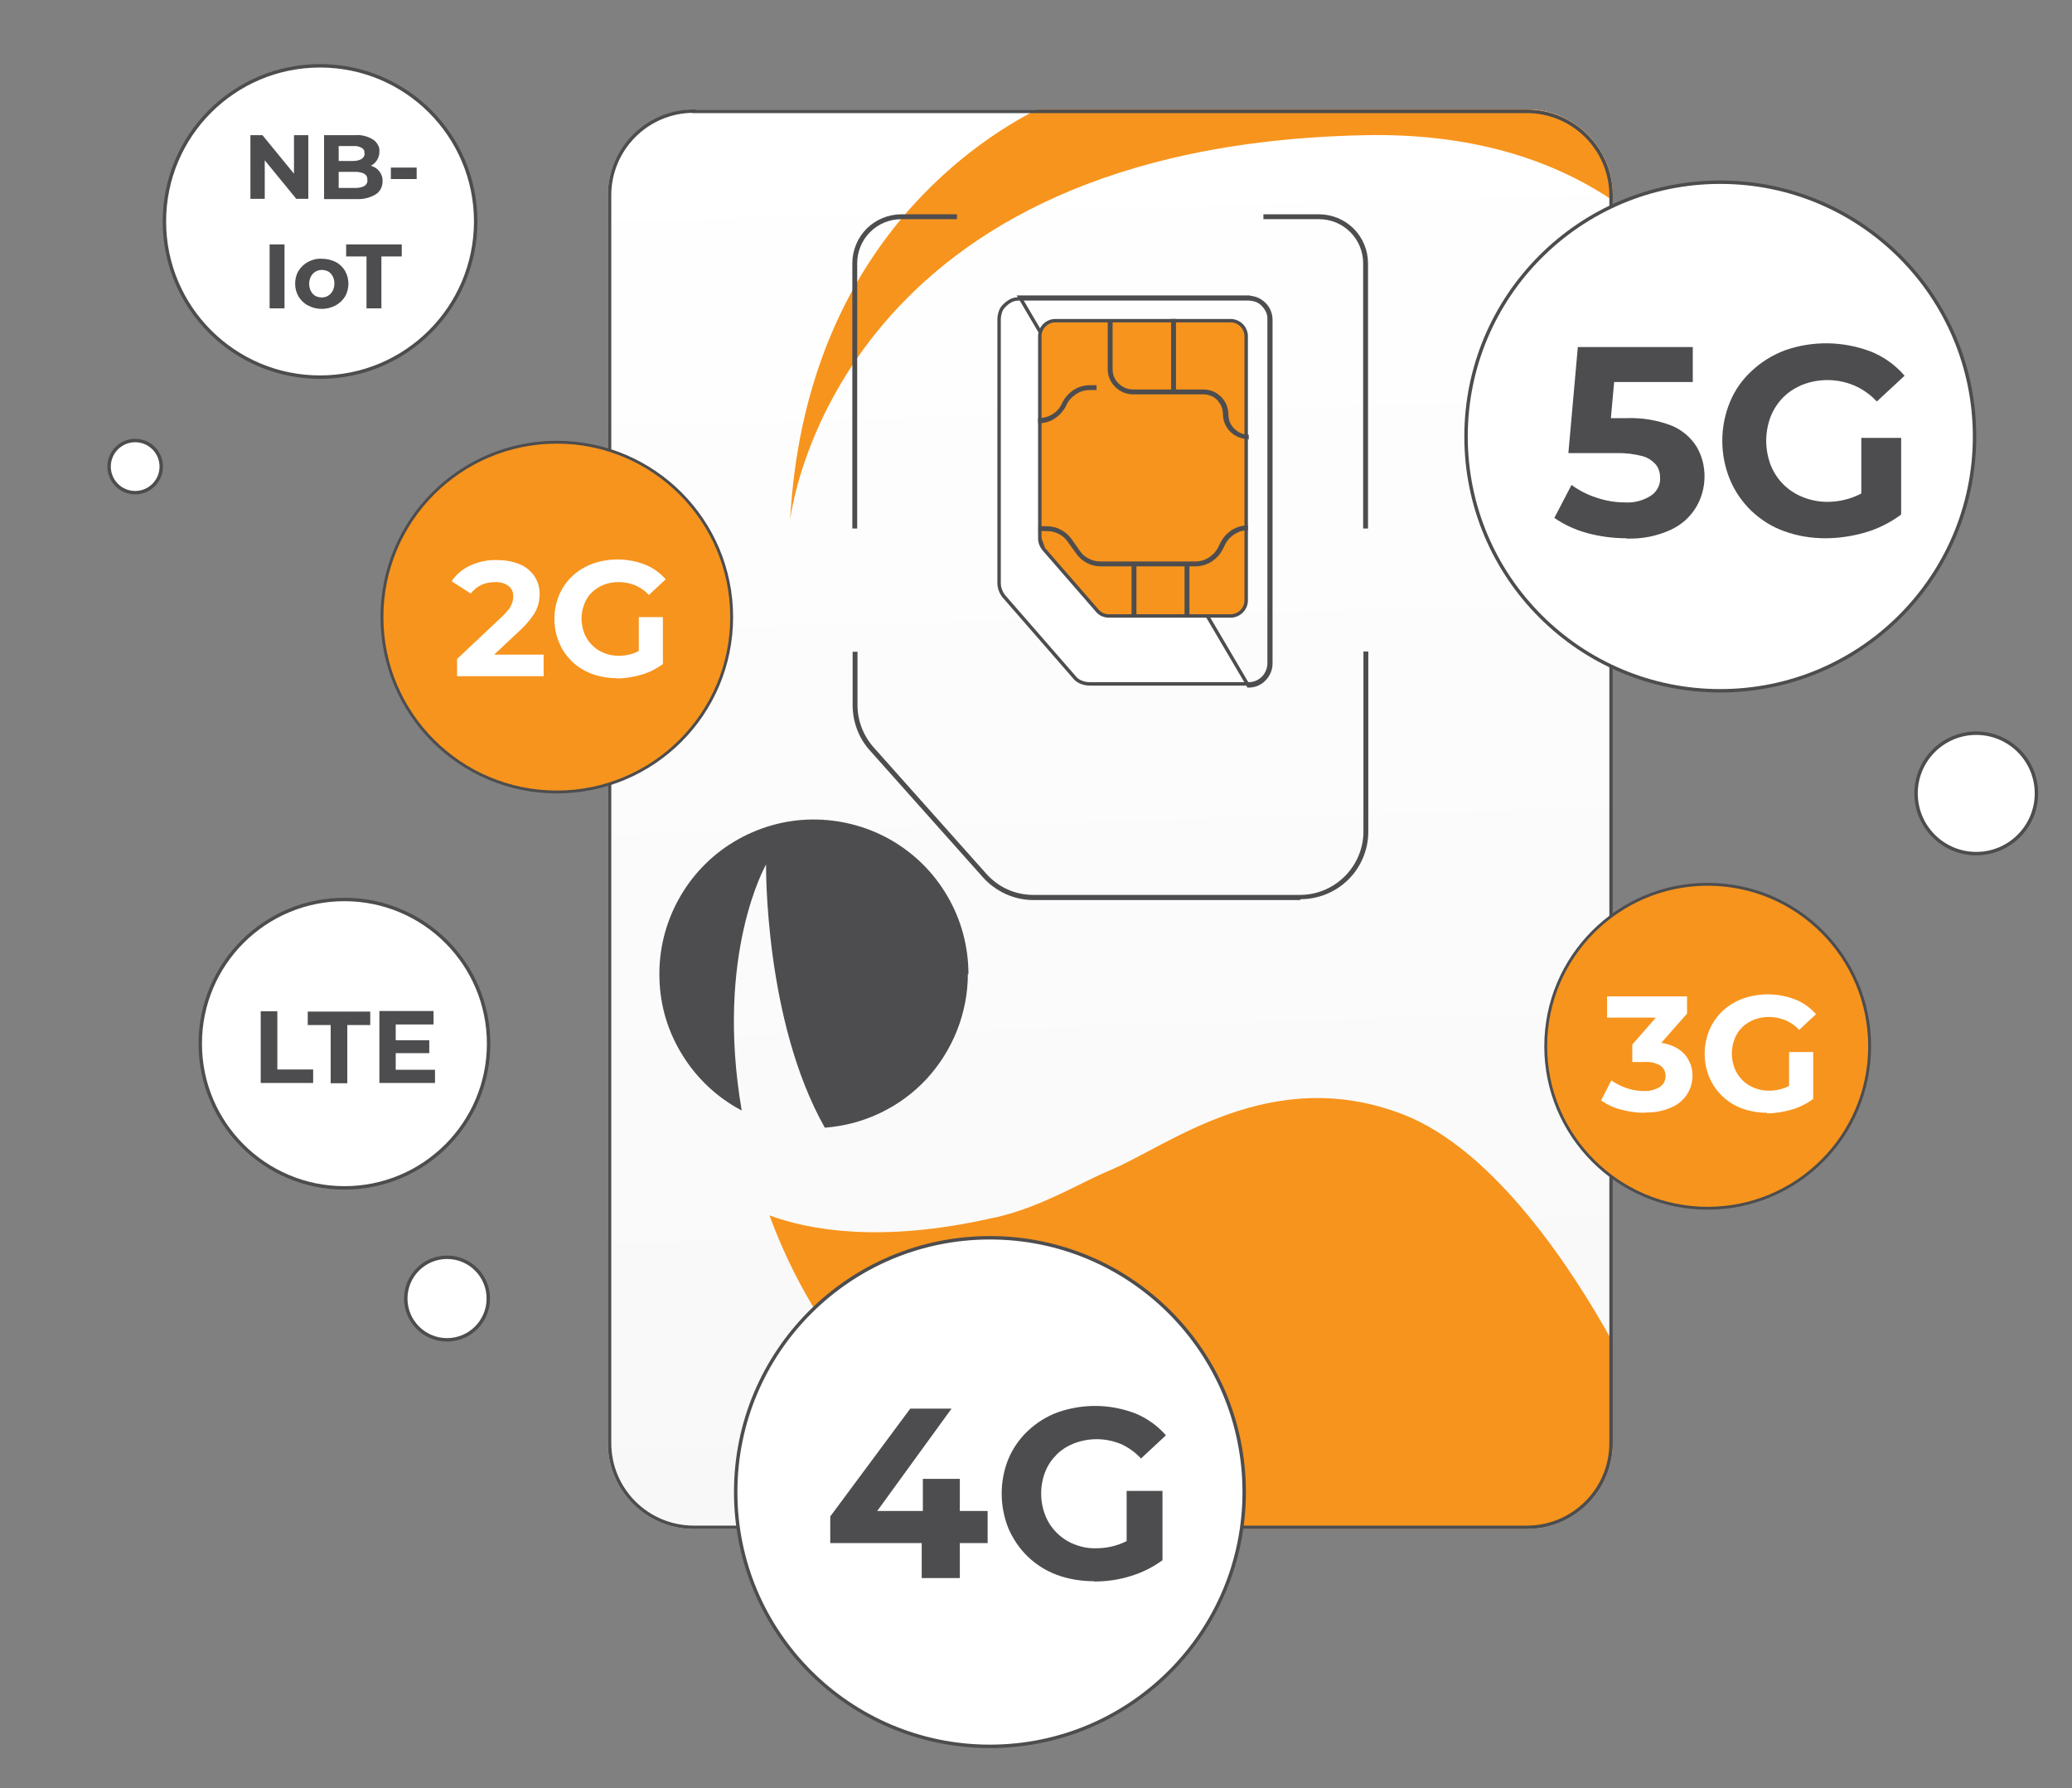
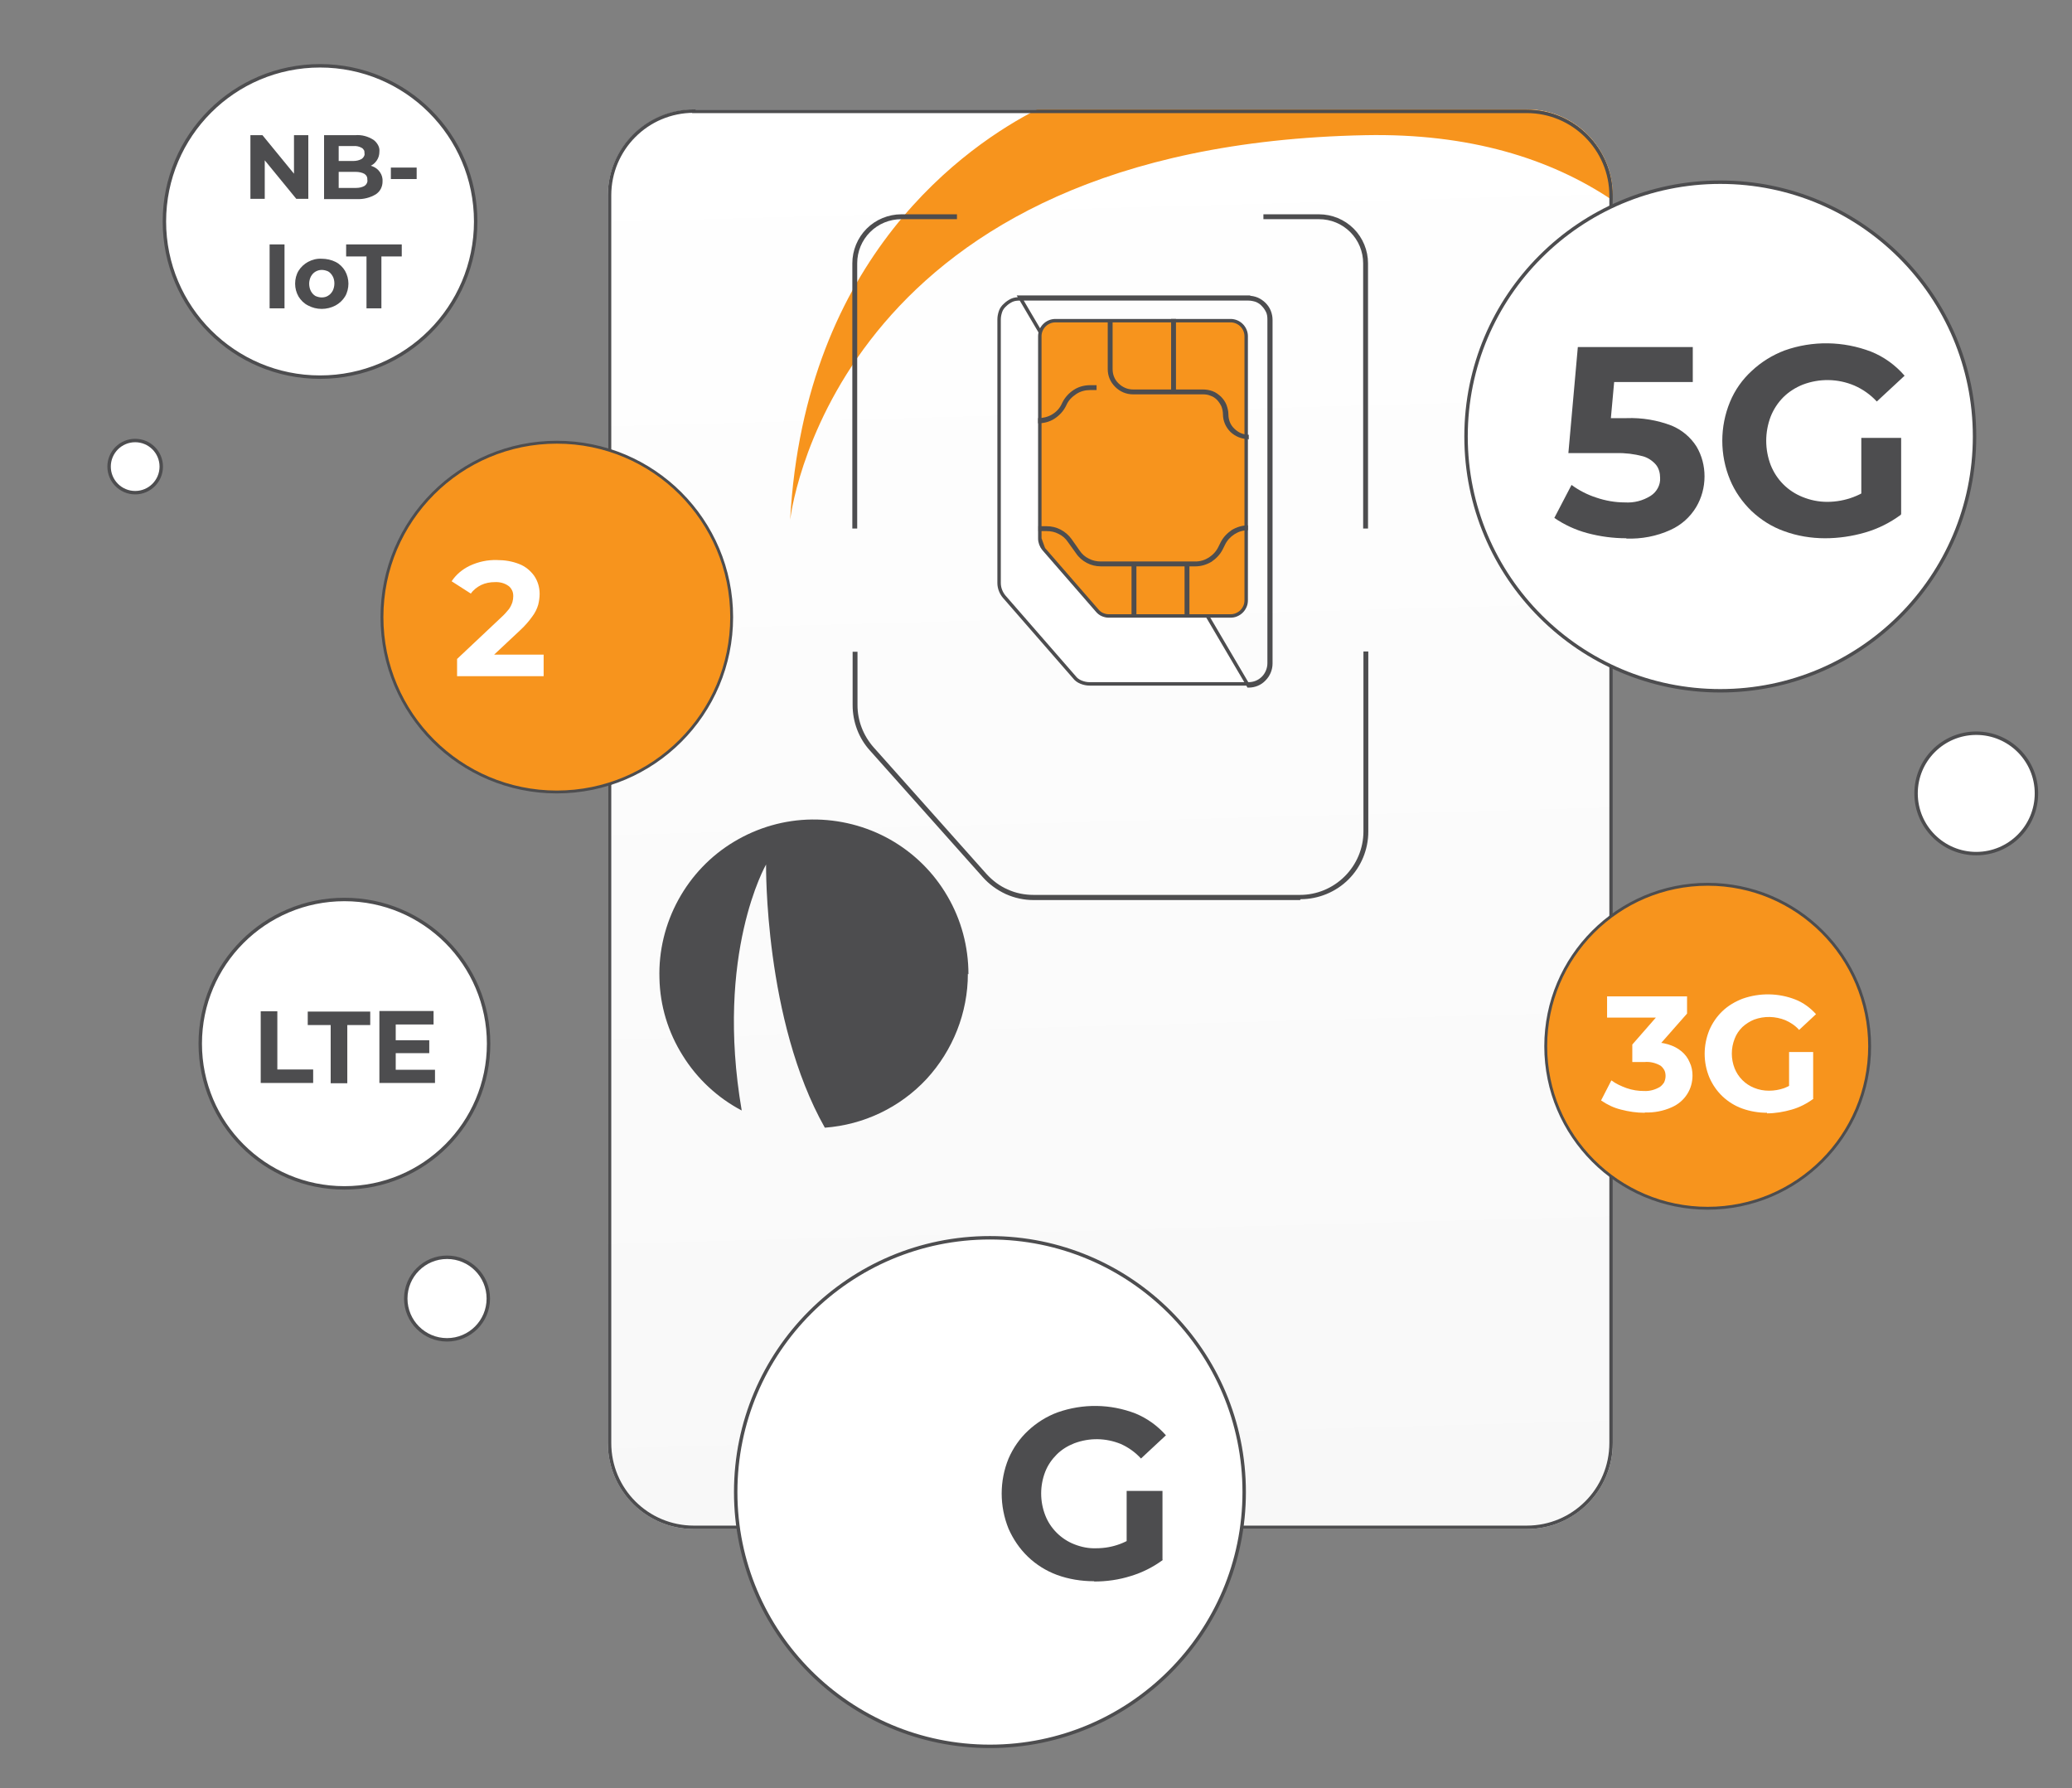
<svg xmlns="http://www.w3.org/2000/svg" width="270" height="233" viewBox="0 0 270 233" fill="none">
  <rect x="0" y="0" width="270" height="233" fill="#808080" stroke="none" />
  <g clip-path="url(#clip0_9953_14880)">
    <g clip-path="url(#clip1_9953_14880)">
      <path d="M198.957 14.288H90.413C84.249 14.288 79.207 19.294 79.207 25.494V188.012C79.207 194.175 84.212 199.218 90.413 199.218H198.957C205.12 199.218 210.163 194.212 210.163 188.012V25.456C210.163 19.294 205.158 14.251 198.957 14.251V14.288Z" fill="url(#paint0_linear_9953_14880)" />
      <path d="M130.191 41.629C130.191 41.256 130.266 40.92 130.378 40.583C130.49 40.247 130.714 39.948 130.976 39.724C131.237 39.463 131.536 39.276 131.835 39.127C132.171 38.977 132.507 38.94 132.881 38.94H162.688C163.024 38.94 163.397 39.015 163.733 39.127C164.07 39.276 164.368 39.463 164.593 39.724C164.854 39.986 165.041 40.285 165.19 40.583C165.34 40.92 165.377 41.256 165.377 41.629V86.414C165.377 87.124 165.078 87.834 164.593 88.319C164.07 88.842 163.397 89.103 162.688 89.103H141.995C141.621 89.103 141.248 89.029 140.874 88.879C140.501 88.73 140.202 88.506 139.978 88.207L130.864 77.749C130.453 77.263 130.191 76.628 130.191 75.956V41.592V41.629ZM162.688 38.716H132.881L162.688 89.365C163.472 89.365 164.219 89.066 164.742 88.506C165.302 87.946 165.601 87.199 165.601 86.451V41.667C165.601 41.293 165.526 40.92 165.377 40.546C165.227 40.172 165.003 39.874 164.742 39.612C164.48 39.351 164.144 39.127 163.808 38.977C163.435 38.828 163.061 38.753 162.688 38.753V38.716Z" fill="white" stroke="#4D4D4F" stroke-width="0.448" />
      <path d="M135.496 70.167C135.496 70.652 135.683 71.138 135.982 71.511L135.496 70.167ZM135.496 70.167V43.796C135.496 43.273 135.72 42.75 136.094 42.377C136.467 42.003 136.99 41.779 137.513 41.779H160.372C160.895 41.779 161.418 42.003 161.792 42.377C162.165 42.75 162.389 43.273 162.389 43.796V78.197C162.389 78.459 162.352 78.72 162.24 78.982C162.128 79.243 161.979 79.467 161.792 79.654C161.605 79.841 161.381 79.99 161.119 80.102C160.858 80.214 160.597 80.252 160.335 80.252H144.461C144.162 80.252 143.9 80.177 143.639 80.065C143.377 79.953 143.153 79.766 142.966 79.542L135.982 71.511L135.496 70.167Z" fill="#F7941D" />
      <path d="M135.496 70.167C135.496 70.652 135.683 71.138 135.982 71.511M135.496 70.167L135.982 71.511M135.496 70.167V43.796C135.496 43.273 135.72 42.75 136.094 42.377C136.467 42.003 136.99 41.779 137.513 41.779H160.372C160.895 41.779 161.418 42.003 161.792 42.377C162.165 42.75 162.389 43.273 162.389 43.796V78.197C162.389 78.459 162.352 78.72 162.24 78.982C162.128 79.243 161.979 79.467 161.792 79.654C161.605 79.841 161.381 79.99 161.119 80.102C160.858 80.214 160.597 80.252 160.335 80.252H144.461C144.162 80.252 143.9 80.177 143.639 80.065C143.377 79.953 143.153 79.766 142.966 79.542L135.982 71.511" stroke="#4D4D4F" stroke-width="0.448" />
      <path d="M162.65 57.206C161.791 57.206 160.969 56.87 160.334 56.272C159.737 55.674 159.363 54.853 159.363 53.994C159.363 53.657 159.288 53.284 159.176 52.985C159.027 52.649 158.84 52.388 158.616 52.126C158.355 51.864 158.093 51.678 157.757 51.566C157.421 51.416 157.085 51.379 156.748 51.379H147.635C146.776 51.379 145.954 51.043 145.319 50.408C144.684 49.773 144.348 48.988 144.348 48.092V41.593H144.983V48.092C144.983 48.802 145.244 49.474 145.767 49.96C146.253 50.445 146.925 50.744 147.635 50.744H156.748C157.197 50.744 157.608 50.819 158.018 50.968C158.429 51.117 158.765 51.379 159.102 51.678C159.4 51.977 159.662 52.35 159.811 52.724C159.961 53.135 160.073 53.545 160.073 53.994C160.073 54.703 160.334 55.376 160.857 55.861C161.343 56.347 162.015 56.646 162.725 56.646V57.281L162.65 57.206Z" fill="#4D4D4F" />
      <path d="M153.24 41.555H152.605V51.005H153.24V41.555Z" fill="#4D4D4F" />
      <path d="M155.777 73.79H143.451C142.816 73.79 142.181 73.64 141.621 73.341C141.061 73.043 140.575 72.632 140.202 72.071L139.156 70.615C138.857 70.166 138.446 69.793 137.961 69.569C137.475 69.307 136.952 69.195 136.392 69.195H135.309V68.56H136.392C137.027 68.56 137.662 68.71 138.222 69.008C138.782 69.307 139.268 69.718 139.641 70.241L140.687 71.735C140.986 72.183 141.397 72.557 141.883 72.781C142.368 73.043 142.891 73.155 143.451 73.155H155.777C156.412 73.155 157.01 72.968 157.533 72.632C158.056 72.296 158.504 71.81 158.766 71.25L159.064 70.652C159.401 69.98 159.923 69.457 160.521 69.046C161.156 68.672 161.866 68.448 162.613 68.448V69.083C161.978 69.083 161.38 69.27 160.857 69.606C160.334 69.942 159.886 70.428 159.625 70.988L159.326 71.586C158.99 72.258 158.467 72.781 157.869 73.192C157.234 73.566 156.524 73.79 155.777 73.79Z" fill="#4D4D4F" />
      <path d="M148.084 73.453H147.449V80.401H148.084V73.453Z" fill="#4D4D4F" />
      <path d="M154.994 73.453H154.359V80.401H154.994V73.453Z" fill="#4D4D4F" />
      <path d="M135.273 55.114V54.479C135.908 54.479 136.543 54.33 137.104 53.993C137.664 53.657 138.112 53.172 138.374 52.574L138.448 52.425C138.785 51.752 139.307 51.192 139.942 50.781C140.577 50.37 141.324 50.184 142.071 50.184H142.893V50.819H142.071C141.436 50.819 140.802 50.968 140.241 51.342C139.681 51.715 139.233 52.163 138.971 52.761L138.897 52.91C138.56 53.583 138.037 54.143 137.402 54.554C136.768 54.965 136.02 55.151 135.273 55.151V55.114Z" fill="#4D4D4F" />
      <path d="M169.412 117.267H134.675C133.442 117.267 132.209 117.005 131.051 116.483C129.931 115.96 128.885 115.213 128.063 114.279L113.347 97.769C111.89 96.163 111.105 94.034 111.105 91.868V84.92H111.74V91.868C111.74 93.885 112.487 95.827 113.832 97.358L128.549 113.868C129.333 114.727 130.267 115.437 131.313 115.885C132.359 116.37 133.517 116.595 134.675 116.595H169.412C171.578 116.595 173.67 115.735 175.239 114.167C176.77 112.635 177.667 110.544 177.667 108.34V84.883H178.302V108.34C178.302 110.693 177.368 112.934 175.724 114.578C174.081 116.221 171.802 117.155 169.486 117.155L169.412 117.267Z" fill="#4D4D4F" />
      <path d="M210.127 25.456V26.091C202.022 20.638 191.451 17.351 177.93 17.613C110.248 18.957 103.338 64.863 102.965 67.701C104.87 33.3 126.16 18.845 135.162 14.251H198.959C200.416 14.251 201.873 14.55 203.255 15.11C204.599 15.67 205.832 16.492 206.878 17.538C207.924 18.584 208.745 19.816 209.306 21.161C209.866 22.506 210.165 23.962 210.165 25.456H210.127Z" fill="#F7941D" />
      <path d="M126.122 126.867C126.122 131.947 124.18 136.84 120.744 140.575C117.27 144.31 112.526 146.551 107.484 146.925C99.565 132.918 99.826 112.636 99.826 112.636C99.826 112.636 93.141 124.215 96.652 144.684C93.514 143.04 90.825 140.538 88.957 137.512C87.052 134.487 86.006 131.013 85.932 127.465C85.82 123.916 86.679 120.368 88.397 117.23C90.115 114.093 92.618 111.478 95.68 109.648C98.743 107.817 102.217 106.809 105.803 106.772C109.351 106.734 112.9 107.631 116 109.386C119.1 111.142 121.677 113.682 123.47 116.782C125.263 119.845 126.197 123.356 126.197 126.942L126.122 126.867Z" fill="#4D4D4F" />
-       <path d="M210.163 174.827V187.974C210.163 189.431 209.864 190.888 209.304 192.27C208.743 193.652 207.922 194.847 206.876 195.893C205.83 196.939 204.597 197.761 203.253 198.321C201.908 198.881 200.451 199.18 198.957 199.18H139.082C127.69 193.988 109.014 182.185 100.273 158.354C105.316 160.222 114.654 161.978 128.997 158.765C129.371 158.691 129.707 158.616 130.043 158.541C135.795 157.197 140.987 153.984 144.685 152.453C152.23 149.315 165.602 138.521 182.858 145.207C194.811 149.838 205.046 165.601 210.125 174.827H210.163Z" fill="#F7941D" />
      <path d="M111.701 68.86H111.066V34.309C111.066 32.628 111.739 30.985 112.934 29.79C114.129 28.594 115.773 27.922 117.454 27.922H124.7V28.557H117.454C115.922 28.557 114.465 29.154 113.382 30.238C112.299 31.321 111.701 32.778 111.701 34.309V68.86Z" fill="#4D4D4F" />
      <path d="M178.266 68.86H177.631V34.309C177.631 32.778 177.034 31.321 175.95 30.238C174.867 29.154 173.411 28.557 171.879 28.557H164.633V27.922H171.879C173.56 27.922 175.203 28.594 176.399 29.79C177.594 30.985 178.266 32.628 178.266 34.309V68.86Z" fill="#4D4D4F" />
      <path d="M90.411 14.512H198.956C205.007 14.512 209.937 19.405 209.937 25.493V188.012C209.937 194.063 205.044 198.993 198.956 198.993H90.411C84.36 198.993 79.43 194.1 79.43 188.012V25.456C79.43 19.405 84.323 14.475 90.411 14.475V14.512Z" stroke="#4D4D4F" stroke-width="0.448" />
      <path d="M61.986 28.855C61.986 40.061 52.91 49.137 41.704 49.137C30.498 49.137 21.422 40.061 21.422 28.855C21.422 17.65 30.498 8.573 41.704 8.573C52.91 8.573 61.986 17.65 61.986 28.855Z" fill="white" stroke="#4D4D4F" stroke-width="0.448" />
      <path d="M95.343 80.401C95.343 92.989 85.146 103.186 72.558 103.186C59.971 103.186 49.773 92.989 49.773 80.401C49.773 67.813 59.971 57.616 72.558 57.616C85.146 57.616 95.343 67.813 95.343 80.401Z" fill="#F7941D" stroke="#4D4D4F" stroke-width="0.374" />
      <path d="M63.67 135.98C63.67 146.364 55.266 154.768 44.882 154.768C34.498 154.768 26.094 146.364 26.094 135.98C26.094 125.597 34.498 117.192 44.882 117.192C55.266 117.192 63.67 125.597 63.67 135.98Z" fill="white" stroke="#4D4D4F" stroke-width="0.448" />
      <path d="M257.301 56.869C257.301 75.172 242.473 90.001 224.17 90.001C205.868 90.001 191.039 75.172 191.039 56.869C191.039 38.567 205.868 23.738 224.17 23.738C242.473 23.738 257.301 38.567 257.301 56.869Z" fill="white" stroke="#4D4D4F" stroke-width="0.448" />
      <path d="M162.129 194.399C162.129 212.701 147.301 227.53 128.998 227.53C110.696 227.53 95.867 212.701 95.867 194.399C95.867 176.096 110.696 161.268 128.998 161.268C147.301 161.268 162.129 176.096 162.129 194.399Z" fill="white" stroke="#4D4D4F" stroke-width="0.448" />
      <path d="M243.63 136.317C243.63 147.971 234.179 157.421 222.526 157.421C210.872 157.421 201.422 147.971 201.422 136.317C201.422 124.663 210.872 115.213 222.526 115.213C234.179 115.213 243.63 124.663 243.63 136.317Z" fill="#F7941D" stroke="#4D4D4F" stroke-width="0.374" />
      <path d="M211.918 70.129C210.2 70.129 208.519 69.905 206.838 69.457C205.307 69.046 203.85 68.374 202.543 67.478L204.784 63.182C205.755 63.892 206.838 64.452 207.996 64.826C209.192 65.236 210.462 65.46 211.732 65.46C212.927 65.535 214.085 65.236 215.093 64.602C215.504 64.34 215.803 64.004 216.027 63.593C216.251 63.182 216.363 62.697 216.326 62.248C216.326 61.651 216.176 61.053 215.803 60.568C215.355 60.044 214.757 59.634 214.085 59.447C212.964 59.148 211.769 58.999 210.611 59.036H204.373L205.606 45.216H220.584V49.773H207.623L210.574 47.196L209.677 57.056L206.764 54.479H211.956C213.973 54.404 215.952 54.741 217.82 55.45C219.165 56.011 220.285 56.944 221.07 58.177C221.779 59.372 222.115 60.717 222.115 62.062C222.115 63.481 221.742 64.863 221.032 66.058C220.248 67.365 219.09 68.411 217.67 69.046C215.878 69.868 213.898 70.242 211.918 70.167V70.129Z" fill="#4D4D4F" />
      <path d="M237.839 70.13C236.009 70.13 234.179 69.831 232.46 69.196C230.892 68.635 229.472 67.739 228.24 66.581C227.044 65.423 226.073 64.041 225.438 62.51C224.094 59.26 224.094 55.6 225.438 52.35C226.073 50.819 227.044 49.437 228.277 48.316C229.51 47.158 230.966 46.262 232.535 45.664C236.196 44.357 240.192 44.431 243.815 45.813C245.496 46.486 246.99 47.569 248.186 48.951L244.562 52.313C243.741 51.416 242.732 50.707 241.612 50.221C239.482 49.325 237.092 49.287 234.926 50.109C233.992 50.483 233.095 51.043 232.386 51.752C231.676 52.462 231.116 53.321 230.742 54.255C229.958 56.309 229.958 58.55 230.742 60.605C231.116 61.539 231.676 62.398 232.386 63.107C233.095 63.817 233.954 64.377 234.888 64.751C235.897 65.162 236.98 65.386 238.1 65.386C240.454 65.386 242.732 64.527 244.488 62.958L247.7 67.067C246.281 68.113 244.712 68.897 243.031 69.382C241.35 69.868 239.595 70.13 237.802 70.13H237.839ZM242.545 66.282V57.056H247.737V67.029L242.545 66.282Z" fill="#4D4D4F" />
-       <path d="M108.191 200.973V197.574L118.613 183.529H123.991L113.794 197.574L111.292 196.864H128.698V201.047H108.191V200.973ZM120.107 205.642V201.01L120.256 196.827V192.681H125.074V205.604H120.069L120.107 205.642Z" fill="#4D4D4F" />
      <path d="M142.555 206.015C140.911 206.015 139.268 205.754 137.736 205.193C136.317 204.67 135.01 203.849 133.926 202.803C132.843 201.757 132.021 200.524 131.424 199.18C130.229 196.229 130.229 192.942 131.424 190.028C132.021 188.646 132.881 187.414 133.964 186.405C135.084 185.359 136.392 184.538 137.811 184.015C141.098 182.857 144.684 182.894 147.971 184.164C149.502 184.799 150.847 185.77 151.93 187.003L148.68 190.028C147.933 189.207 147.037 188.572 146.028 188.124C144.086 187.339 141.957 187.302 139.977 188.049C139.118 188.385 138.334 188.871 137.699 189.506C137.064 190.141 136.541 190.888 136.205 191.747C135.495 193.577 135.495 195.594 136.205 197.424C136.541 198.283 137.027 199.03 137.699 199.703C138.334 200.338 139.118 200.861 139.977 201.197C140.911 201.57 141.882 201.757 142.853 201.72C144.983 201.72 147.037 200.973 148.606 199.553L151.519 203.251C150.249 204.185 148.83 204.895 147.336 205.343C145.804 205.828 144.198 206.052 142.592 206.052L142.555 206.015ZM146.813 202.541V194.249H151.482V203.214L146.813 202.541Z" fill="#4D4D4F" />
      <path d="M214.31 144.982C213.264 144.982 212.256 144.833 211.247 144.571C210.314 144.347 209.455 143.936 208.633 143.376L209.977 140.761C210.575 141.21 211.247 141.509 211.957 141.77C212.704 142.031 213.451 142.144 214.236 142.144C214.945 142.181 215.655 141.994 216.29 141.621C216.514 141.471 216.701 141.247 216.85 141.023C216.962 140.761 217.037 140.5 217.037 140.201C217.037 139.94 217 139.678 216.888 139.454C216.776 139.23 216.589 139.006 216.402 138.857C215.767 138.483 215.02 138.296 214.273 138.371H212.704V136.092L216.85 131.349L217.224 132.581H209.417V129.817H219.838V132.058L215.692 136.765L213.937 135.756H214.945C216.776 135.756 218.158 136.167 219.129 136.989C219.577 137.362 219.95 137.848 220.175 138.408C220.436 138.931 220.548 139.529 220.548 140.127C220.548 140.986 220.324 141.807 219.876 142.517C219.39 143.301 218.68 143.899 217.821 144.273C216.738 144.758 215.543 144.982 214.348 144.945L214.31 144.982Z" fill="white" />
      <path d="M230.257 144.982C229.136 144.982 228.053 144.796 227.007 144.422C226.073 144.086 225.177 143.526 224.467 142.853C223.72 142.144 223.16 141.322 222.749 140.388C221.927 138.408 221.927 136.205 222.749 134.188C223.16 133.254 223.72 132.432 224.467 131.722C225.214 131.013 226.111 130.49 227.082 130.116C229.323 129.332 231.751 129.369 233.955 130.228C235.001 130.639 235.897 131.312 236.644 132.133L234.44 134.188C233.955 133.627 233.32 133.216 232.647 132.918C231.34 132.395 229.883 132.357 228.576 132.843C228.016 133.067 227.493 133.403 227.045 133.814C226.596 134.262 226.26 134.748 226.036 135.346C225.551 136.578 225.551 137.96 226.036 139.193C226.26 139.753 226.596 140.276 227.045 140.724C227.493 141.172 228.016 141.509 228.576 141.733C229.211 141.994 229.846 142.106 230.518 142.106C231.191 142.106 231.863 141.994 232.498 141.77C233.17 141.509 233.805 141.135 234.366 140.649L236.308 143.152C235.449 143.787 234.515 144.273 233.469 144.571C232.423 144.87 231.34 145.057 230.257 145.057V144.982ZM233.133 142.666V137.064H236.271V143.115L233.133 142.666Z" fill="white" />
      <path d="M59.561 88.096V85.855L65.313 80.439C65.687 80.103 66.023 79.729 66.322 79.356C66.509 79.094 66.658 78.795 66.77 78.459C66.845 78.198 66.882 77.936 66.882 77.675C66.882 77.413 66.845 77.152 66.733 76.928C66.621 76.704 66.471 76.479 66.247 76.33C65.724 75.957 65.089 75.807 64.454 75.844C63.857 75.844 63.259 75.957 62.699 76.218C62.176 76.479 61.69 76.853 61.354 77.338L58.852 75.732C59.449 74.836 60.271 74.164 61.205 73.715C62.325 73.192 63.521 72.931 64.753 72.968C65.762 72.968 66.733 73.118 67.667 73.491C68.451 73.79 69.123 74.35 69.609 75.023C70.094 75.732 70.319 76.554 70.319 77.376C70.319 77.862 70.244 78.347 70.132 78.795C69.982 79.318 69.721 79.841 69.385 80.289C68.937 80.924 68.414 81.522 67.853 82.045L63.072 86.527L62.4 85.294H70.841V88.096H59.561Z" fill="white" />
-       <path d="M80.366 88.357C79.246 88.357 78.162 88.17 77.117 87.796C76.145 87.423 75.286 86.9 74.539 86.19C73.83 85.481 73.232 84.659 72.859 83.725C72.037 81.745 72.037 79.541 72.859 77.525C73.269 76.591 73.83 75.769 74.577 75.059C75.324 74.35 76.22 73.827 77.191 73.453C79.432 72.669 81.86 72.706 84.064 73.565C85.11 73.976 86.006 74.648 86.753 75.47L84.55 77.525C84.064 76.964 83.429 76.553 82.757 76.254C81.449 75.732 79.993 75.694 78.685 76.18C78.125 76.404 77.602 76.74 77.154 77.151C76.706 77.562 76.37 78.085 76.145 78.682C75.66 79.915 75.66 81.297 76.145 82.53C76.37 83.09 76.706 83.613 77.154 84.061C77.602 84.509 78.125 84.846 78.685 85.07C79.32 85.331 79.955 85.443 80.628 85.443C81.3 85.443 81.972 85.331 82.607 85.107C83.28 84.846 83.915 84.472 84.475 83.986L86.417 86.489C85.558 87.124 84.624 87.609 83.579 87.908C82.533 88.207 81.449 88.394 80.366 88.394V88.357ZM83.242 86.003V80.401H86.38V86.452L83.242 86.041V86.003Z" fill="white" />
      <path d="M33.973 141.135V131.76H36.139V139.342H40.808V141.098H33.973V141.135Z" fill="#4D4D4F" />
      <path d="M43.09 141.135V133.552H40.102V131.797H48.244V133.552H45.256V141.135H43.09Z" fill="#4D4D4F" />
      <path d="M51.604 139.38H56.684V141.098H49.438V131.723H56.497V133.478H51.567V139.38H51.604ZM51.417 135.533H55.937V137.213H51.417V135.533Z" fill="#4D4D4F" />
      <path d="M32.631 25.904V17.612H34.2L39.093 23.589H38.309V17.612H40.176V25.904H38.607L33.714 19.928H34.499V25.904H32.594H32.631Z" fill="#4D4D4F" />
      <path d="M42.229 25.905V17.613H46.3C47.122 17.538 47.944 17.762 48.653 18.21C48.915 18.397 49.102 18.621 49.251 18.883C49.4 19.144 49.475 19.443 49.438 19.779C49.438 20.19 49.326 20.564 49.102 20.9C48.877 21.236 48.579 21.497 48.205 21.647C47.794 21.834 47.383 21.908 46.972 21.908L47.197 21.423C47.682 21.423 48.13 21.497 48.579 21.684C48.952 21.834 49.288 22.095 49.512 22.431C49.774 22.805 49.886 23.253 49.849 23.664C49.849 24 49.774 24.299 49.624 24.598C49.475 24.896 49.251 25.12 48.989 25.307C48.242 25.756 47.383 25.98 46.487 25.942H42.191L42.229 25.905ZM44.134 24.485H46.375C46.786 24.485 47.159 24.411 47.495 24.224C47.607 24.149 47.719 24.037 47.794 23.888C47.869 23.738 47.906 23.589 47.869 23.44C47.869 23.29 47.869 23.141 47.794 22.991C47.719 22.842 47.607 22.73 47.495 22.655C47.159 22.468 46.748 22.394 46.375 22.394H43.984V20.974H46.039C46.412 20.974 46.786 20.9 47.122 20.713C47.234 20.638 47.346 20.526 47.421 20.377C47.495 20.265 47.533 20.115 47.495 19.966C47.495 19.817 47.495 19.667 47.421 19.555C47.346 19.443 47.271 19.331 47.122 19.256C46.786 19.07 46.412 18.995 46.039 19.032H44.134V24.448V24.485Z" fill="#4D4D4F" />
      <path d="M50.934 23.327V21.833H54.295V23.327H50.934Z" fill="#4D4D4F" />
      <path d="M35.133 40.173V31.844H37.075V40.173H35.133Z" fill="#4D4D4F" />
      <path d="M41.931 40.247C41.296 40.247 40.698 40.098 40.138 39.799C39.615 39.538 39.204 39.127 38.905 38.641C38.606 38.118 38.457 37.558 38.457 36.96C38.457 36.363 38.606 35.765 38.905 35.279C39.204 34.794 39.652 34.383 40.138 34.122C40.698 33.823 41.296 33.673 41.931 33.711C42.566 33.711 43.201 33.86 43.724 34.122C44.247 34.383 44.657 34.794 44.956 35.279C45.255 35.802 45.404 36.4 45.404 36.96C45.404 37.521 45.255 38.156 44.956 38.641C44.657 39.127 44.209 39.538 43.724 39.799C43.163 40.098 42.528 40.247 41.931 40.247ZM41.931 38.753C42.23 38.753 42.528 38.678 42.752 38.529C43.014 38.38 43.201 38.156 43.35 37.894C43.499 37.595 43.574 37.259 43.574 36.923C43.574 36.587 43.499 36.251 43.35 35.989C43.201 35.728 43.014 35.504 42.752 35.354C42.491 35.242 42.192 35.167 41.931 35.167C41.632 35.167 41.37 35.242 41.109 35.392C40.848 35.541 40.661 35.765 40.511 36.026C40.362 36.325 40.287 36.661 40.287 36.96C40.287 37.297 40.362 37.633 40.511 37.931C40.661 38.193 40.848 38.417 41.109 38.566C41.37 38.678 41.632 38.753 41.931 38.753Z" fill="#4D4D4F" />
      <path d="M47.758 40.173V33.413H45.105V31.844H52.352V33.413H49.7V40.173H47.795H47.758Z" fill="#4D4D4F" />
      <path d="M257.524 111.216C261.856 111.216 265.367 107.704 265.367 103.372C265.367 99.04 261.856 95.528 257.524 95.528C253.192 95.528 249.68 99.04 249.68 103.372C249.68 107.704 253.192 111.216 257.524 111.216Z" fill="white" stroke="#4D4D4F" stroke-width="0.448" />
      <path d="M17.614 64.191C19.491 64.191 21.013 62.669 21.013 60.792C21.013 58.914 19.491 57.393 17.614 57.393C15.737 57.393 14.215 58.914 14.215 60.792C14.215 62.669 15.737 64.191 17.614 64.191Z" fill="white" stroke="#4D4D4F" stroke-width="0.448" />
      <path d="M58.254 174.565C61.224 174.565 63.632 172.157 63.632 169.186C63.632 166.216 61.224 163.808 58.254 163.808C55.283 163.808 52.875 166.216 52.875 169.186C52.875 172.157 55.283 174.565 58.254 174.565Z" fill="white" stroke="#4D4D4F" stroke-width="0.448" />
    </g>
  </g>
  <defs>
    <linearGradient id="paint0_linear_9953_14880" x1="142.108" y1="13.84" x2="160.559" y2="679.227" gradientUnits="userSpaceOnUse">
      <stop stop-color="white" />
      <stop offset="1" stop-color="#E6E6E6" />
    </linearGradient>
    <clipPath id="clip0_9953_14880">
      <rect width="269.98" height="232.03" fill="white" transform="translate(0.02 0.58)" />
    </clipPath>
    <clipPath id="clip1_9953_14880">
      <rect width="269.98" height="232.03" fill="white" transform="translate(0.02 0.58)" />
    </clipPath>
  </defs>
</svg>